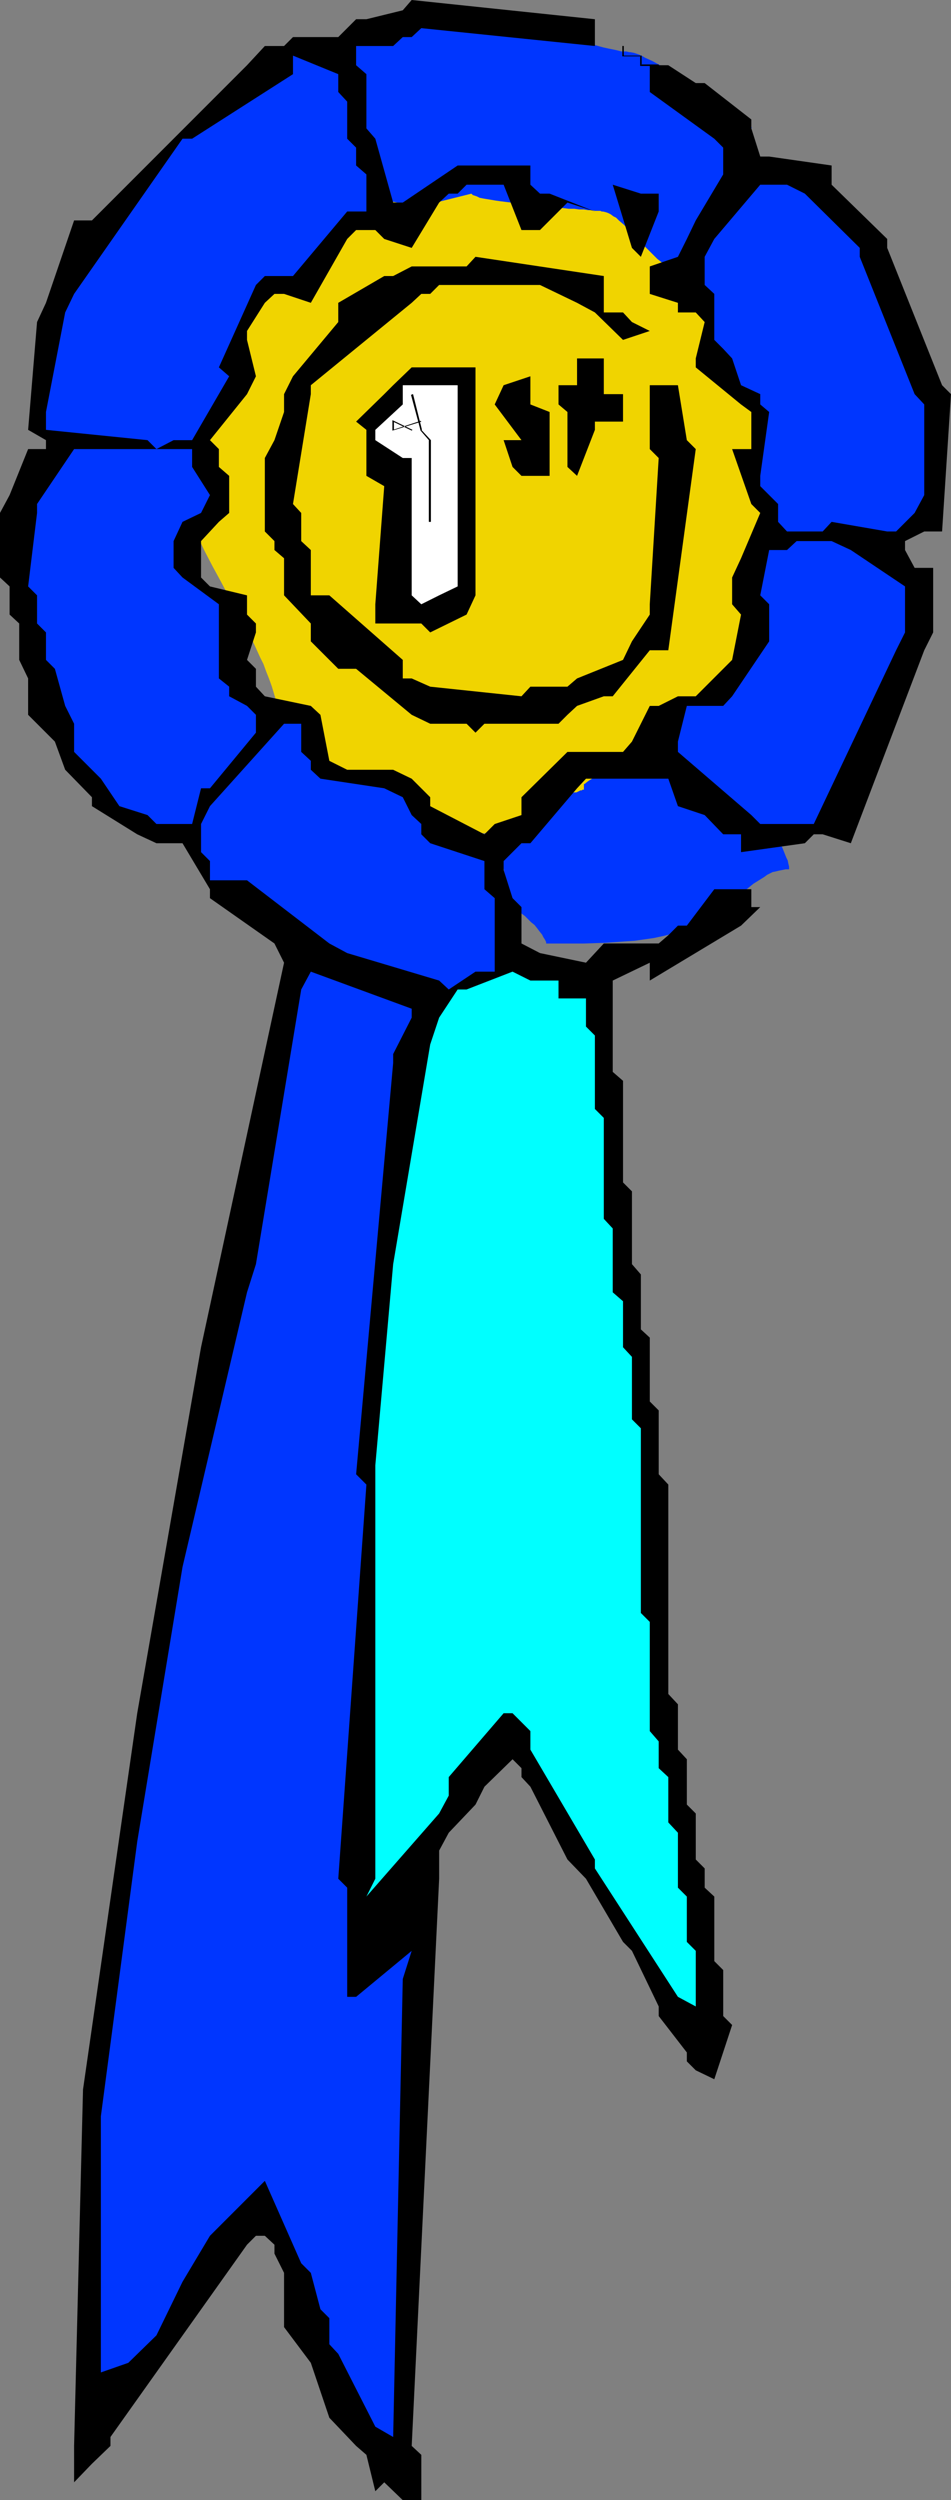
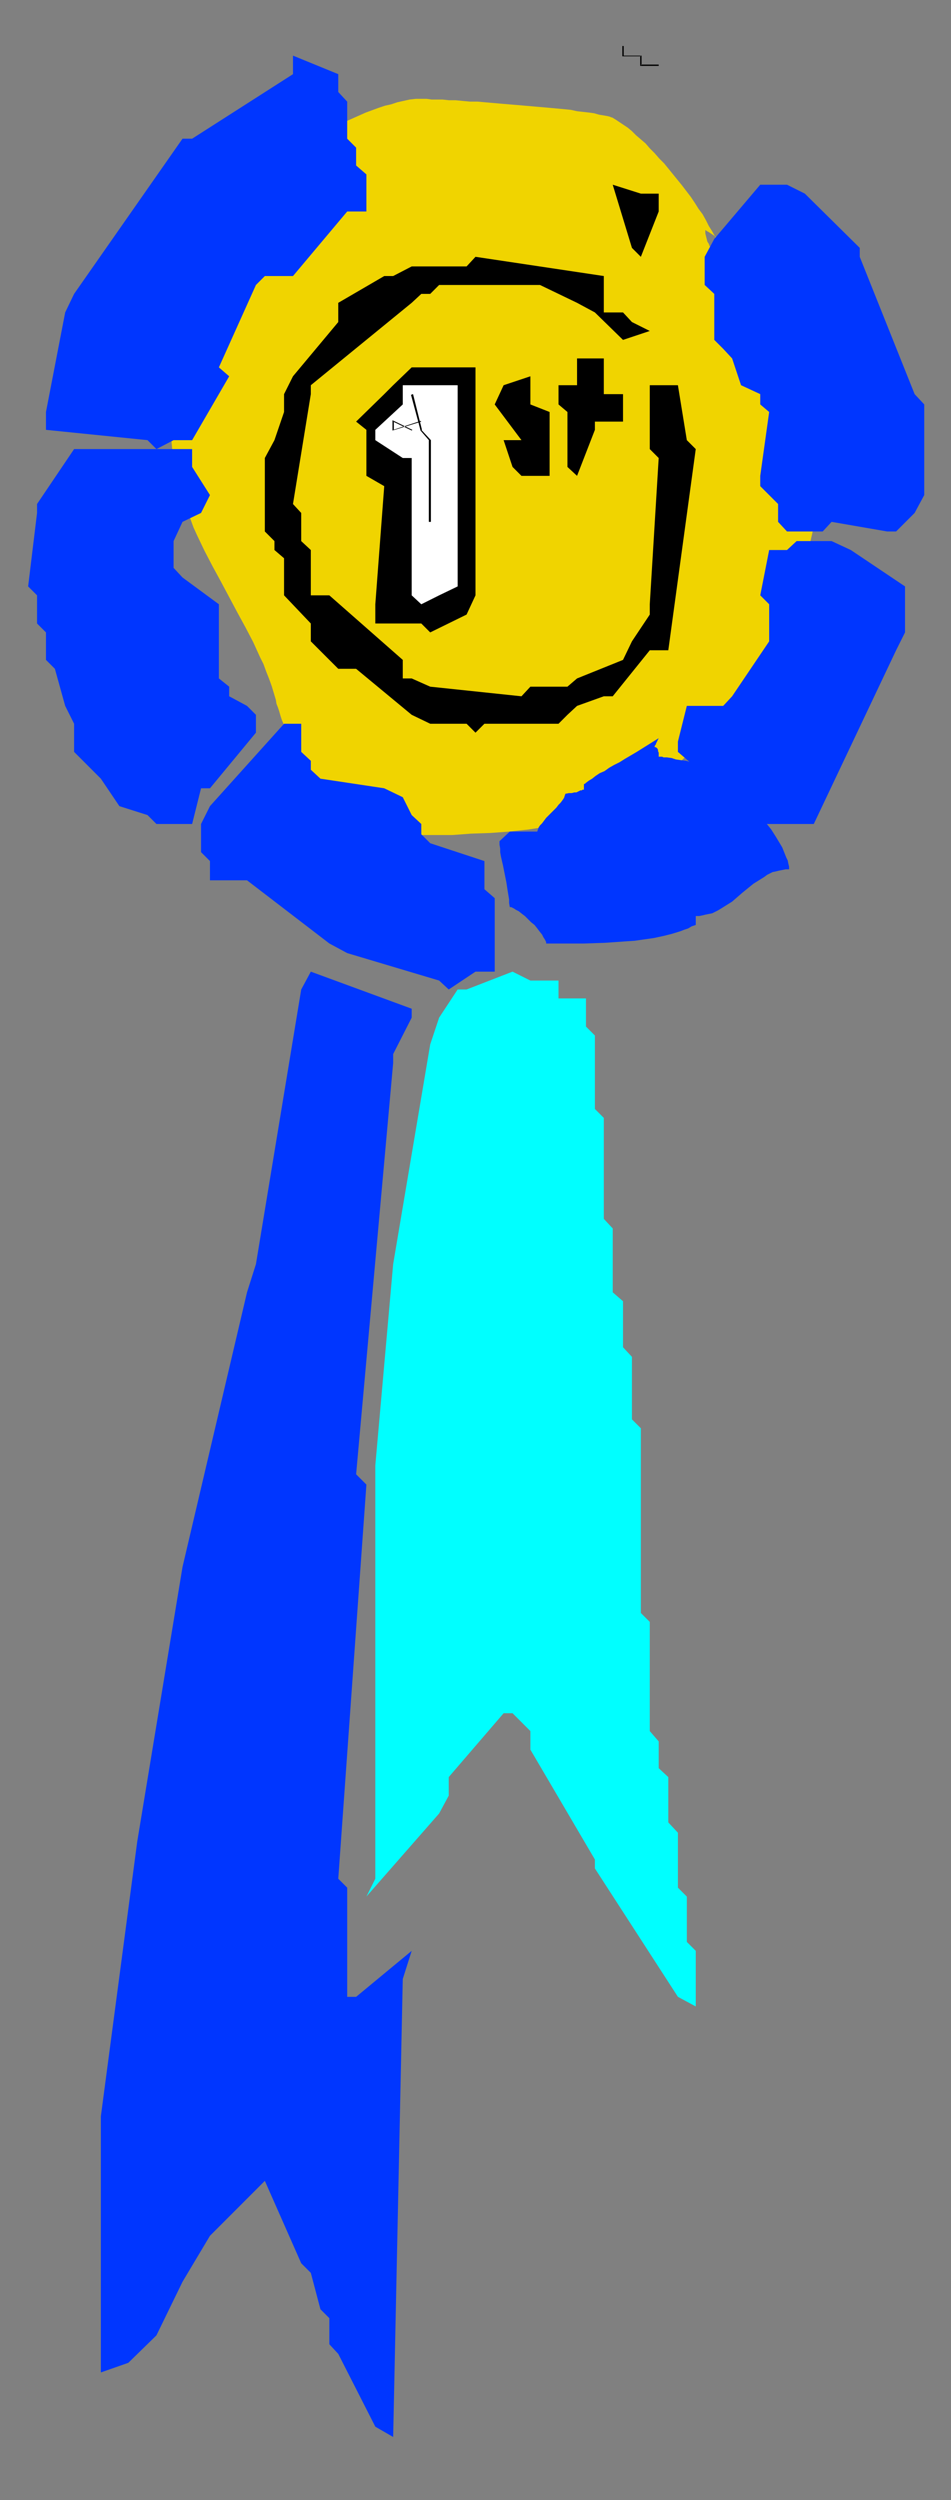
<svg xmlns="http://www.w3.org/2000/svg" xmlns:ns1="http://sodipodi.sourceforge.net/DTD/sodipodi-0.dtd" xmlns:ns2="http://www.inkscape.org/namespaces/inkscape" version="1.0" width="59.267mm" height="155.668mm" id="svg23" ns1:docname="Ribbon - 1st Place 3.wmf">
  <rect width="100%" height="100%" fill="#808080" stroke="none" />
  <ns1:namedview id="namedview23" pagecolor="#ffffff" bordercolor="#000000" borderopacity="0.25" ns2:showpageshadow="2" ns2:pageopacity="0.0" ns2:pagecheckerboard="0" ns2:deskcolor="#d1d1d1" ns2:document-units="mm" />
  <defs id="defs1">
    <pattern id="WMFhbasepattern" patternUnits="userSpaceOnUse" width="6" height="6" x="0" y="0" />
  </defs>
  <path style="fill:#f0d400;fill-opacity:1;fill-rule:evenodd;stroke:none" d="m 170.667,63.021 -0.162,-0.808 -0.162,-0.97 -0.162,-0.97 -0.323,-1.131 -0.485,-1.131 -0.485,-1.131 -0.485,-1.293 -0.646,-1.131 -0.808,-1.293 -0.646,-1.293 -0.808,-1.454 -0.97,-1.293 -0.808,-1.293 -0.97,-1.454 -2.101,-2.747 -2.101,-2.585 -2.101,-2.585 -1.131,-1.131 -1.131,-1.293 -1.131,-1.131 -0.97,-1.131 -1.131,-0.97 -1.131,-0.97 -0.97,-0.97 -0.97,-0.808 -0.97,-0.646 -0.97,-0.646 -0.97,-0.646 -0.808,-0.485 H 144 l -0.323,-0.162 -0.646,-0.162 -0.97,-0.162 -0.97,-0.162 -1.131,-0.323 -1.131,-0.162 -1.455,-0.162 -1.455,-0.162 -1.455,-0.323 -1.616,-0.162 -1.778,-0.162 -1.778,-0.162 -3.717,-0.323 -3.717,-0.323 -3.879,-0.323 -3.717,-0.323 -1.778,-0.162 h -1.778 l -1.778,-0.162 -1.616,-0.162 h -1.616 l -1.455,-0.162 h -1.293 -1.293 l -1.131,-0.162 h -0.97 -0.808 -0.808 l -1.455,0.162 -1.455,0.323 -1.455,0.323 -1.455,0.485 -1.455,0.323 -1.455,0.485 -3.071,1.131 -2.909,1.293 -2.909,1.293 -2.909,1.454 -2.909,1.616 -2.747,1.778 -2.586,1.778 -2.586,1.778 -2.424,1.939 -2.263,2.101 -1.131,0.97 -0.97,0.97 -0.97,0.97 -0.97,1.131 -0.97,0.97 -0.808,1.131 -1.293,1.293 -1.131,1.293 -1.131,1.454 -0.97,1.616 -0.97,1.616 -0.97,1.616 -0.97,1.778 -0.808,1.778 -0.808,1.778 -0.808,1.939 -0.646,1.939 -0.646,1.939 -0.646,1.939 -0.646,2.101 -0.485,1.939 -0.485,2.101 -0.485,2.101 -0.323,2.101 -0.485,2.101 -0.162,2.101 -0.323,2.101 -0.162,1.939 -0.162,2.101 -0.162,2.101 -0.162,1.939 v 1.939 1.939 1.939 l 0.162,1.939 v 1.778 l 0.162,1.778 0.323,1.616 0.162,1.939 0.323,1.778 0.485,1.939 0.485,1.778 0.485,1.939 0.646,1.778 0.646,1.939 0.808,1.939 0.646,1.778 0.808,1.778 1.778,3.717 1.939,3.717 1.939,3.555 3.879,7.272 1.939,3.555 1.778,3.393 0.808,1.778 0.808,1.778 0.808,1.616 0.646,1.778 0.646,1.616 0.646,1.778 0.485,1.616 0.485,1.616 0.162,0.97 0.323,0.808 0.323,0.97 0.323,1.131 0.323,0.97 0.485,1.131 0.323,1.131 0.485,1.293 1.131,2.424 1.131,2.424 1.293,2.424 1.293,2.424 1.616,2.262 0.808,1.131 0.808,1.131 0.808,0.97 0.808,1.131 0.808,0.97 0.97,0.808 0.97,0.808 0.808,0.808 0.97,0.646 0.97,0.646 0.97,0.485 1.131,0.485 0.97,0.323 0.97,0.323 h 0.485 l 0.485,0.162 0.485,0.162 h 0.485 l 1.293,0.162 1.293,0.162 h 1.616 l 1.616,0.162 h 1.778 1.778 1.939 2.101 2.101 2.101 l 2.263,-0.162 2.101,-0.162 4.687,-0.162 4.364,-0.323 4.525,-0.485 2.101,-0.323 2.101,-0.162 2.101,-0.323 1.939,-0.323 1.939,-0.323 1.616,-0.323 1.778,-0.323 1.455,-0.323 1.455,-0.323 1.131,-0.485 0.646,-0.162 0.485,-0.162 0.485,-0.323 0.485,-0.162 2.909,-1.616 2.747,-1.939 2.747,-1.939 2.747,-2.101 2.747,-2.262 2.586,-2.424 2.424,-2.424 2.586,-2.585 2.424,-2.747 2.263,-2.747 2.263,-2.909 2.101,-2.909 2.101,-3.07 1.939,-3.07 1.778,-3.232 1.778,-3.232 1.778,-3.393 1.455,-3.393 1.455,-3.555 1.293,-3.393 1.131,-3.555 1.131,-3.717 0.808,-3.555 0.808,-3.717 0.646,-3.555 0.485,-3.717 0.162,-3.717 0.323,-3.878 -0.162,-3.717 v -1.778 l -0.162,-1.939 -0.162,-1.939 -0.162,-1.778 -0.162,-1.939 -0.323,-1.778 v -0.323 l -0.162,-0.323 V 90.976 L 192.323,90.491 192.162,90.006 192,89.36 l -0.162,-0.646 -0.323,-0.646 -0.485,-1.454 -0.485,-1.454 -0.646,-1.616 -0.646,-1.778 -0.646,-1.616 -0.646,-1.616 -0.485,-1.454 -0.323,-0.808 -0.323,-0.646 -0.162,-0.646 -0.162,-0.646 -0.162,-0.485 -0.162,-0.485 -0.162,-0.485 -0.162,-0.323 v -0.323 -0.323 0 l -0.162,-0.162 -0.323,-0.162 -0.162,-0.323 -0.323,-0.485 -0.323,-0.323 -0.808,-0.97 -0.808,-1.131 -0.646,-0.97 -0.323,-0.646 -0.162,-0.485 -0.162,-0.485 v -0.323 h -0.323 l -0.162,-0.162 -0.323,-0.162 -0.323,-0.162 -0.323,-0.162 -0.485,-0.162 -0.808,-0.646 -0.808,-0.646 -0.97,-0.808 -0.97,-0.97 -0.97,-0.97 -0.808,-0.808 -0.97,-0.97 -0.808,-0.97 -0.646,-0.97 -0.485,-0.808 -0.323,-0.323 -0.162,-0.485 -0.162,-0.323 -0.162,-0.323 v -0.162 -0.323 l 0.646,0.97 0.646,0.97 0.646,0.808 0.485,0.646 0.323,0.485 0.323,0.485 0.323,0.485 0.162,0.323 v 0.162 l 0.162,0.162 -0.162,0.162 v 0 l -0.162,-0.162 h -0.162 l -0.323,-0.162 -0.323,-0.162 -0.323,-0.323 -0.323,-0.162 -0.808,-0.646 -0.808,-0.646 -0.97,-0.808 -2.101,-1.454 -0.97,-0.646 -0.323,-0.162 -0.485,-0.323 v 0.808 l 0.162,0.646 0.162,0.646 0.162,0.646 0.323,0.485 0.162,0.485 0.646,0.808 0.323,0.323 0.323,0.485 0.323,0.485 0.323,0.485 0.323,0.485 0.485,0.646 0.323,0.646 z" id="path1" />
  <path style="fill:#0036ff;fill-opacity:1;fill-rule:evenodd;stroke:none" d="m 155.152,173.71 -1.293,0.808 -1.293,0.808 -2.586,1.616 -2.747,1.616 -1.293,0.808 -1.293,0.646 -1.131,0.646 -1.131,0.808 -1.131,0.485 -0.97,0.646 -0.808,0.646 -0.808,0.485 -0.646,0.485 -0.162,0.162 -0.323,0.162 v 2.262 -0.646 -0.162 -0.162 h -0.162 v 0 h -0.162 l -0.162,0.162 h -0.323 l -0.323,0.162 -0.323,0.162 -0.323,0.162 h -0.485 l -0.646,0.162 h -0.646 l -0.808,0.162 -0.162,0.485 -0.162,0.485 -0.323,0.485 -0.485,0.646 -0.485,0.485 -0.485,0.646 -1.293,1.293 -1.131,1.131 -0.485,0.646 -0.485,0.646 -0.485,0.485 -0.323,0.485 -0.162,0.485 -0.162,0.485 h -6.465 l -2.424,2.262 v 0.808 l 0.162,0.97 v 0.808 l 0.162,0.97 0.485,2.101 0.808,4.04 0.323,2.101 0.162,0.97 0.162,0.97 v 0.808 l 0.162,0.97 h 0.162 0.162 l 0.646,0.323 0.485,0.323 0.646,0.323 0.808,0.646 0.646,0.485 0.808,0.808 0.646,0.646 0.808,0.646 0.646,0.808 0.485,0.646 0.646,0.808 0.323,0.646 0.323,0.485 0.323,0.646 v 0.162 0.162 h 4.364 2.263 2.263 l 4.848,-0.162 2.424,-0.162 2.263,-0.162 2.424,-0.162 2.263,-0.323 2.263,-0.323 2.263,-0.485 1.939,-0.485 2.101,-0.646 0.808,-0.323 0.97,-0.323 0.808,-0.485 0.97,-0.323 v -2.101 h 0.808 l 0.808,-0.162 0.646,-0.162 0.808,-0.162 0.808,-0.162 0.646,-0.323 0.646,-0.323 0.808,-0.485 1.293,-0.808 1.293,-0.808 2.424,-2.101 2.586,-2.101 1.293,-0.808 1.293,-0.808 0.646,-0.485 0.646,-0.323 0.646,-0.323 0.808,-0.162 0.646,-0.162 0.808,-0.162 0.808,-0.162 h 0.808 v -0.646 l -0.162,-0.646 -0.162,-0.808 -0.323,-0.646 -0.323,-0.808 -0.323,-0.808 -0.323,-0.808 -0.485,-0.808 -0.97,-1.616 -1.131,-1.778 -1.293,-1.616 -1.293,-1.778 -1.455,-1.616 -1.293,-1.454 -1.293,-1.454 -0.485,-0.646 -0.646,-0.646 -0.646,-0.646 -0.485,-0.646 -0.485,-0.485 -0.485,-0.485 -0.323,-0.323 -0.323,-0.323 -0.323,-0.323 -0.162,-0.162 -0.323,-0.323 -0.323,-0.162 -0.323,-0.323 -0.323,-0.162 -0.97,-0.323 -0.97,-0.485 -0.97,-0.323 -1.293,-0.485 -2.424,-0.646 -1.131,-0.323 -1.293,-0.162 -1.131,-0.162 -0.97,-0.323 -1.131,-0.162 h -0.808 l -0.323,-0.162 h -0.323 -0.323 -0.162 v -0.323 -0.323 -0.323 l -0.162,-0.323 v -0.323 l -0.162,-0.323 -0.162,-0.162 v 0 l -0.323,-0.162 h -0.162 v 0 0 -0.162 l 0.162,-0.323 0.162,-0.162 v -0.162 l 0.162,-0.323 0.162,-0.323 0.162,-0.323 z" id="path2" />
-   <path style="fill:#0036ff;fill-opacity:1;fill-rule:evenodd;stroke:none" d="m 177.131,30.056 -1.616,-0.97 -1.778,-0.97 -1.778,-1.131 -1.778,-1.293 -1.778,-1.293 -3.717,-2.747 -1.939,-1.293 -1.778,-1.293 -1.939,-1.293 -1.778,-1.293 -1.778,-1.131 -1.778,-0.97 -1.778,-0.808 -0.808,-0.485 -0.808,-0.323 -0.97,-0.323 -0.808,-0.162 h -0.323 l -0.646,-0.162 h -0.485 -0.646 l -0.646,-0.162 -0.646,-0.162 -1.616,-0.323 -1.455,-0.323 -1.778,-0.485 -1.616,-0.646 L 136.889,9.534 135.273,8.888 133.818,8.241 132.364,7.433 131.717,7.11 131.232,6.787 130.586,6.302 130.101,5.979 129.778,5.494 129.293,5.171 129.131,4.848 128.808,4.363 128.646,4.04 V 3.555 h -0.97 -1.293 -1.131 L 123.96,3.393 h -1.293 L 121.212,3.232 119.919,3.07 h -1.455 l -3.071,-0.162 -3.232,-0.323 -3.071,-0.162 h -3.232 -3.232 L 101.172,2.585 99.556,2.747 H 98.101 l -1.455,0.162 -1.455,0.323 -1.455,0.323 -1.293,0.323 -1.293,0.323 -1.293,0.485 -1.293,0.485 -0.97,0.485 -1.131,0.646 -0.97,0.646 -0.808,0.808 -6.626,6.787 -0.323,0.485 -0.323,0.323 -0.323,0.485 -0.162,0.323 -0.485,0.808 -0.162,0.97 -0.162,0.808 -0.162,0.808 v 1.616 h -2.101 l -0.162,0.646 -0.162,0.646 -0.162,0.646 v 0.646 0.808 0.646 l 0.162,1.454 0.323,1.454 0.323,1.616 0.485,1.454 0.485,1.454 0.485,1.454 0.485,1.293 0.485,1.293 0.485,1.131 0.162,0.646 0.162,0.485 0.323,0.485 v 0.323 l 0.162,0.485 0.162,0.323 v 0.162 0.323 h 6.626 -1.939 -0.323 -0.162 -0.162 l -0.162,0.162 h -0.162 v 0 0 l 0.162,0.162 0.323,0.162 0.323,0.323 0.323,0.323 0.485,0.323 0.323,0.485 0.323,0.485 0.323,0.646 0.162,0.646 0.162,0.323 v 0.485 h 4.364 v 2.101 -0.646 -0.162 l 0.162,-0.162 v 0 0 h 0.162 l 0.323,0.162 h 0.162 l 0.323,0.162 0.323,0.162 0.485,0.162 h 0.485 l 0.646,0.162 h 0.646 l 0.808,0.162 v 2.262 l 17.455,-4.363 0.162,0.162 0.162,0.162 0.485,0.162 0.485,0.162 0.646,0.323 0.808,0.162 0.97,0.162 0.97,0.162 0.97,0.162 1.131,0.162 1.293,0.162 1.293,0.162 2.586,0.323 2.909,0.323 2.747,0.323 2.747,0.162 1.293,0.162 1.293,0.162 h 1.293 l 1.131,0.162 h 1.131 l 0.97,0.162 h 0.808 l 0.808,0.162 h 0.646 0.646 l 0.323,0.162 h 0.323 l 0.646,0.162 0.485,0.162 0.646,0.323 0.646,0.485 0.646,0.323 0.646,0.646 1.131,0.97 1.293,1.293 1.293,1.293 1.293,1.454 1.293,1.293 1.455,1.454 1.293,1.293 1.455,1.131 0.646,0.646 0.808,0.485 0.646,0.485 0.808,0.485 0.646,0.323 0.808,0.323 0.808,0.323 0.808,0.162 0.808,0.162 h 0.808 v -0.485 -0.323 l 0.162,-0.808 0.323,-0.808 0.485,-0.646 0.485,-0.646 0.646,-0.646 1.293,-1.293 1.131,-1.293 0.646,-0.646 0.485,-0.646 0.485,-0.646 0.323,-0.808 0.162,-0.808 v -0.323 l 0.162,-0.485 v -4.201 h 2.101 V 32.157 Z" id="path3" />
-   <path style="fill:#000000;fill-opacity:1;fill-rule:evenodd;stroke:none" d="m 88.404,586.253 -2.101,-8.564 -2.424,-2.101 -6.303,-6.625 -4.364,-12.927 -6.303,-8.403 v -12.766 l -2.263,-4.525 v -2.101 l -2.263,-2.101 h -2.101 l -2.101,2.101 -32.162,45.246 v 2.101 l -4.364,4.201 -4.202,4.363 v -2.262 -6.302 l 2.101,-83.866 12.768,-88.552 15.03,-86.128 19.556,-90.491 -2.263,-4.525 -15.192,-10.665 v -2.101 l -6.465,-10.827 h -2.101 -4.04 l -4.525,-2.101 -10.667,-6.625 v -2.101 l -6.303,-6.464 -2.424,-6.625 -6.303,-6.302 v -8.564 l -2.101,-4.363 v -8.564 l -2.263,-2.101 v -6.625 L 0,135.898 v -15.19 l 2.263,-4.201 4.364,-10.827 h 4.202 v -2.101 L 6.626,101.156 8.727,75.786 10.828,71.262 17.455,51.871 h 4.202 l 36.525,-36.52 2.101,-2.262 2.101,-2.262 h 4.525 l 2.101,-2.101 h 1.939 8.727 l 2.101,-2.101 2.101,-2.101 H 86.303 L 94.869,2.424 96.97,0 140.121,4.525 V 10.827 L 99.232,6.625 96.97,8.726 h -2.101 L 92.606,10.827 h -8.727 v 2.262 2.262 l 2.424,2.101 v 12.766 l 2.101,2.424 4.202,15.028 h 2.263 l 12.929,-8.726 h 2.101 15.03 v 4.525 l 2.263,2.101 h 2.263 l 10.667,4.201 -6.465,-2.101 -6.465,6.464 h -4.364 l -4.202,-10.665 h -2.101 -6.626 l -2.101,2.101 h -2.101 l -2.263,2.101 -6.465,10.665 -6.465,-2.101 -2.101,-2.101 h -2.101 -2.424 l -2.101,2.101 -8.566,15.028 -6.303,-2.101 h -2.263 l -2.263,2.101 -4.202,6.625 v 2.101 l 2.101,8.564 -2.101,4.201 -8.727,10.827 2.101,2.101 v 4.201 l 2.424,2.101 v 8.726 l -2.424,2.101 -4.202,4.525 v 2.101 6.464 l 2.101,2.101 8.727,2.101 v 4.525 l 2.101,2.101 v 2.101 l -2.101,6.464 2.101,2.101 v 4.201 l 2.101,2.262 10.828,2.262 2.263,2.101 2.101,10.827 4.202,2.101 H 92.606 l 4.364,2.101 4.364,4.363 v 2.101 l 12.768,6.625 2.424,-2.424 6.303,-2.101 v -4.201 l 10.828,-10.665 h 4.364 8.727 l 2.101,-2.424 4.202,-8.403 h 4.364 -2.263 l 4.525,-2.262 h 4.202 l 6.465,-6.464 2.101,-2.101 2.101,-10.665 -2.101,-2.424 v -6.302 l 2.101,-4.525 4.525,-10.665 -2.101,-2.101 -4.525,-12.927 h 4.525 v -8.726 l -2.424,-1.778 -10.667,-8.726 v -2.101 l 2.101,-8.564 -2.101,-2.262 h -4.202 v -2.262 l -6.626,-2.101 v -6.464 l 6.626,-2.262 2.101,-4.201 2.101,-4.363 6.465,-10.827 V 38.943 34.742 L 168.242,32.641 153.051,21.653 v -2.101 -4.201 h 4.364 l 6.465,4.201 h 2.101 l 10.99,8.564 v 2.101 l 2.101,6.625 h 2.101 l 14.707,2.101 v 4.525 l 13.091,12.766 v 2.101 L 221.899,90.653 224,92.753 221.899,125.072 h -4.202 l -4.525,2.262 v 2.101 l 2.263,4.201 h 4.364 v 15.19 l -2.101,4.201 -17.293,45.407 -6.626,-2.101 h -2.101 l -2.101,2.101 -15.03,2.101 v -4.201 h -4.202 l -4.364,-4.525 -6.303,-2.101 -2.263,-6.464 h -6.465 -12.929 l -2.101,2.262 -10.99,12.927 h -2.101 l -4.202,4.201 v 2.101 l 2.101,6.625 2.101,2.101 v 8.564 l 4.364,2.262 10.828,2.262 2.101,-2.262 2.101,-2.262 h 2.101 10.828 l 2.263,-1.939 2.263,-2.262 h 2.101 l 6.465,-8.564 h 4.202 4.525 v 4.201 h 2.101 l -4.525,4.363 -21.495,12.927 v -4.201 l -8.727,4.201 v 2.101 19.391 l 2.424,2.101 v 23.915 l 2.101,2.101 v 17.129 l 2.101,2.424 v 12.927 l 2.101,1.939 v 15.028 l 2.101,2.101 v 15.028 l 2.263,2.424 v 49.285 l 2.263,2.424 v 10.665 l 2.101,2.262 v 10.665 l 2.101,2.101 v 10.827 l 2.101,2.101 v 4.525 l 2.263,2.101 v 15.19 l 2.101,2.101 v 10.827 l 2.101,2.101 -4.202,12.766 -4.364,-2.101 -2.101,-2.101 v -2.101 l -6.626,-8.564 v -2.262 l -6.303,-13.089 -2.101,-2.101 -8.727,-14.866 -4.364,-4.525 -8.727,-17.129 -2.101,-2.262 v -2.101 l -2.101,-2.101 -6.626,6.464 -2.101,4.201 -6.303,6.625 -2.263,4.201 v 6.625 l -6.465,133.474 2.263,2.101 v 10.665 h -4.364 l -4.364,-4.201 z" id="path4" />
  <path style="fill:#0036ff;fill-opacity:1;fill-rule:evenodd;stroke:none" d="m 88.404,571.063 -8.727,-17.129 -2.101,-2.262 v -6.14 l -2.101,-2.101 -2.263,-8.564 -2.263,-2.262 -8.566,-19.391 -2.101,2.101 -10.828,10.827 -6.465,10.827 -6.141,12.604 -6.626,6.464 -6.465,2.262 v -60.273 l 8.566,-64.636 10.667,-64.636 15.192,-64.636 2.101,-6.625 10.667,-64.636 2.263,-4.201 23.758,8.726 v 2.101 l -4.364,8.564 v 2.101 l -8.727,96.793 2.424,2.424 -6.626,92.753 2.101,2.101 v 25.693 h 2.101 l 13.091,-10.827 -2.101,6.625 -2.263,107.781 z" id="path5" />
  <path style="fill:#00ffff;fill-opacity:1;fill-rule:evenodd;stroke:none" d="m 159.677,469.907 -19.556,-30.218 v -2.101 L 124.929,411.734 v -1.939 -2.424 l -2.101,-2.101 -2.101,-2.101 h -2.101 l -12.929,15.028 v 2.262 2.101 l -2.263,4.201 -17.131,19.553 2.101,-4.201 v -45.569 -51.709 l 4.202,-47.346 8.727,-51.709 2.101,-6.302 4.364,-6.625 h 2.101 l 10.828,-4.201 4.202,2.101 h 6.626 v 4.201 h 6.465 v 4.525 2.101 l 2.101,2.101 v 17.29 l 2.101,2.101 v 23.754 l 2.101,2.262 v 15.028 l 2.424,2.101 v 10.827 l 2.101,2.262 v 14.705 l 2.101,2.101 v 43.468 l 2.101,2.101 v 25.693 l 2.101,2.424 v 6.302 l 2.263,2.101 v 10.665 l 2.263,2.424 v 12.927 l 2.101,2.101 v 10.665 l 2.101,2.101 v 13.089 z" id="path6" />
  <path style="fill:#0036ff;fill-opacity:1;fill-rule:evenodd;stroke:none" d="M 103.434,230.752 81.778,224.288 77.576,222.026 58.182,207.16 h -2.101 -6.626 v -4.525 l -2.101,-2.101 v -2.101 -4.525 l 2.101,-4.201 17.455,-19.391 h 4.04 v 6.625 l 2.263,2.101 v 2.101 l 2.263,2.101 15.03,2.262 4.364,2.101 2.101,4.201 2.263,2.101 v 2.424 l 2.101,2.101 12.768,4.201 v 4.525 2.101 l 2.424,2.101 v 17.29 H 112 l -6.303,4.201 z" id="path7" />
  <path style="fill:#0036ff;fill-opacity:1;fill-rule:evenodd;stroke:none" d="m 34.747,191.809 -6.626,-2.101 -4.364,-6.464 -6.303,-6.302 v -6.625 l -2.101,-4.201 -2.424,-8.726 -2.101,-2.101 v -6.464 l -2.101,-2.101 v -6.625 l -2.101,-2.101 2.101,-17.29 v -2.101 l 8.727,-12.927 h 2.101 25.697 v 4.201 l 4.202,6.625 -2.101,4.201 -4.364,2.101 -2.101,4.525 v 6.302 l 2.101,2.262 8.566,6.302 v 4.525 12.927 l 2.424,1.939 v 2.262 l 4.202,2.262 2.101,2.101 v 4.201 L 49.455,185.507 h -2.101 l -2.101,8.403 h -4.364 -4.04 z" id="path8" />
  <path style="fill:#0036ff;fill-opacity:1;fill-rule:evenodd;stroke:none" d="m 176.97,191.809 -17.293,-14.866 v -2.424 l 2.101,-8.403 h 4.202 4.364 l 2.101,-2.262 8.727,-12.927 v -2.101 -6.625 l -2.101,-2.101 2.101,-10.665 h 4.202 l 2.263,-2.101 h 1.939 6.303 l 4.525,2.101 12.768,8.564 v 2.101 8.726 l -2.101,4.201 -19.394,40.883 h -2.101 -10.505 z" id="path9" />
  <path style="fill:#000000;fill-opacity:1;fill-rule:evenodd;stroke:none" d="m 109.899,170.317 h -8.566 l -4.364,-2.101 -13.091,-10.827 h -4.202 l -6.465,-6.464 v -4.201 l -6.303,-6.625 v -2.101 -6.625 l -2.263,-1.939 v -2.101 l -2.263,-2.262 v -17.29 l 2.263,-4.201 2.263,-6.625 v -1.778 -2.424 l 2.101,-4.201 10.667,-12.766 V 71.262 L 90.505,64.96 h 2.101 l 4.364,-2.262 h 2.263 10.667 L 112,60.435 l 30.222,4.525 v 4.201 4.363 h 4.525 l 2.101,2.262 4.202,2.101 -6.303,2.101 -6.626,-6.464 -4.202,-2.262 -8.727,-4.201 h -2.263 -21.495 l -2.101,2.101 h -2.101 l -2.263,2.101 -23.758,19.391 v 2.101 l -4.202,25.855 1.939,2.101 v 6.625 l 2.263,2.101 v 10.665 h 4.364 l 17.293,15.19 v 4.363 h 2.101 l 4.364,1.939 21.495,2.262 2.101,-2.262 h 8.727 l 2.263,-1.939 10.828,-4.363 2.101,-4.363 4.202,-6.302 v -2.424 l 2.101,-34.419 -2.101,-2.101 V 90.653 h 6.626 l 2.101,12.927 2.101,2.101 -6.465,47.346 h -4.364 l -8.727,10.827 h -2.101 l -6.303,2.262 -2.263,2.101 -2.101,2.101 h -2.101 -15.354 L 112,172.418 Z" id="path10" />
  <path style="fill:#000000;fill-opacity:1;fill-rule:evenodd;stroke:none" d="M 99.232,146.725 H 88.404 v -4.525 l 2.101,-27.794 -4.202,-2.424 v -10.827 l -2.424,-1.939 6.626,-6.464 2.101,-2.101 4.364,-4.201 H 101.333 112 v 4.201 49.447 l -2.101,4.525 -8.566,4.201 z" id="path11" />
  <path style="fill:#ffffff;fill-opacity:1;fill-rule:evenodd;stroke:none" d="m 96.97,140.1 v -32.318 h -2.101 l -6.465,-4.201 v -2.424 l 6.465,-5.979 v -4.525 h 12.929 v 4.525 42.822 l -4.364,2.101 -4.202,2.101 z" id="path12" />
  <path style="fill:#0036ff;fill-opacity:1;fill-rule:evenodd;stroke:none" d="m 183.273,122.809 v -4.201 l -2.101,-2.101 -2.101,-2.101 v -2.424 l 2.101,-15.028 -2.101,-1.778 v -2.424 l -4.525,-2.101 -2.101,-6.302 -2.101,-2.262 -2.101,-2.101 v -2.101 -8.726 l -2.263,-2.101 v -6.625 l 2.263,-4.201 10.828,-12.766 h 2.101 4.202 l 4.202,2.101 12.929,12.766 v 2.101 l 12.929,32.318 2.263,2.424 V 116.507 l -2.263,4.201 -4.364,4.363 h -2.101 l -13.091,-2.262 -2.101,2.262 h -8.404 z" id="path13" />
  <path style="fill:#000000;fill-opacity:1;fill-rule:evenodd;stroke:none" d="m 120.727,109.882 -2.101,-6.302 h 4.202 l -6.303,-8.403 2.101,-4.525 6.303,-2.101 v 4.201 2.424 l 4.525,1.778 v 15.028 h -4.525 -2.101 z" id="path14" />
  <path style="fill:#000000;fill-opacity:1;fill-rule:evenodd;stroke:none" d="M 133.657,109.882 V 96.955 l -2.101,-1.778 v -4.525 h 4.364 v -6.302 h 6.303 v 8.403 h 4.525 v 6.464 h -4.525 -2.101 v 1.939 l -4.202,10.827 z" id="path15" />
  <path style="fill:#0036ff;fill-opacity:1;fill-rule:evenodd;stroke:none" d="m 34.747,103.58 -23.919,-2.424 v -4.201 l 4.525,-23.431 2.101,-4.363 25.535,-36.52 h 2.263 L 69.01,17.452 v -4.363 l 10.667,4.363 v 2.101 2.101 l 2.101,2.262 v 8.726 l 2.101,2.101 v 4.201 l 2.424,2.101 v 8.726 H 81.778 L 69.01,64.96 h -2.101 -4.525 l -2.101,2.101 -8.727,19.391 2.424,2.101 -8.727,15.028 h -4.364 l -4.04,2.101 z" id="path16" />
  <path style="fill:#000000;fill-opacity:1;fill-rule:evenodd;stroke:none" d="m 148.848,58.334 -4.525,-14.866 6.626,2.101 h 4.202 v 4.201 l -4.202,10.665 z" id="path17" />
  <path style="fill:#000000;fill-opacity:1;fill-rule:evenodd;stroke:none" d="m 101.495,122.809 v -19.229 l -2.263,-2.424 h 0.162 l -2.101,-8.403 -0.485,0.162 2.263,8.403 2.101,2.424 -0.162,-0.162 v 19.229 z" id="path18" />
  <path style="fill:#000000;fill-opacity:1;fill-rule:evenodd;stroke:none" d="m 101.333,122.809 v -19.229 l -2.101,-2.424 v 0 l -2.101,-8.403 -0.162,0.162 2.101,8.403 2.101,2.424 v -0.162 19.229 z" id="path19" />
-   <path style="fill:#000000;fill-opacity:1;fill-rule:evenodd;stroke:none" d="m 97.131,101.156 -4.687,-2.262 v 2.424 l 6.788,-2.101 -0.162,-0.162 -6.465,2.101 h 0.162 V 99.217 H 92.606 l 4.364,2.101 z" id="path20" />
  <path style="fill:#000000;fill-opacity:1;fill-rule:evenodd;stroke:none" d="m 97.131,101.156 -4.687,-2.262 v 2.424 l 6.788,-2.101 -0.162,-0.162 -6.465,2.101 h 0.162 V 99.217 H 92.606 l 4.364,2.101 z" id="path21" />
  <path style="fill:#000000;fill-opacity:1;fill-rule:evenodd;stroke:none" d="m 155.152,15.19 h -4.202 l 0.162,0.162 v -2.262 h -4.364 0.162 v -2.262 h -0.323 v 2.424 h 4.364 l -0.162,-0.162 v 2.424 h 4.364 z" id="path22" />
-   <path style="fill:#000000;fill-opacity:1;fill-rule:evenodd;stroke:none" d="m 155.152,15.19 h -4.202 l 0.162,0.162 v -2.262 h -4.364 0.162 v -2.262 h -0.323 v 2.424 h 4.364 l -0.162,-0.162 v 2.424 h 4.364 z" id="path23" />
</svg>